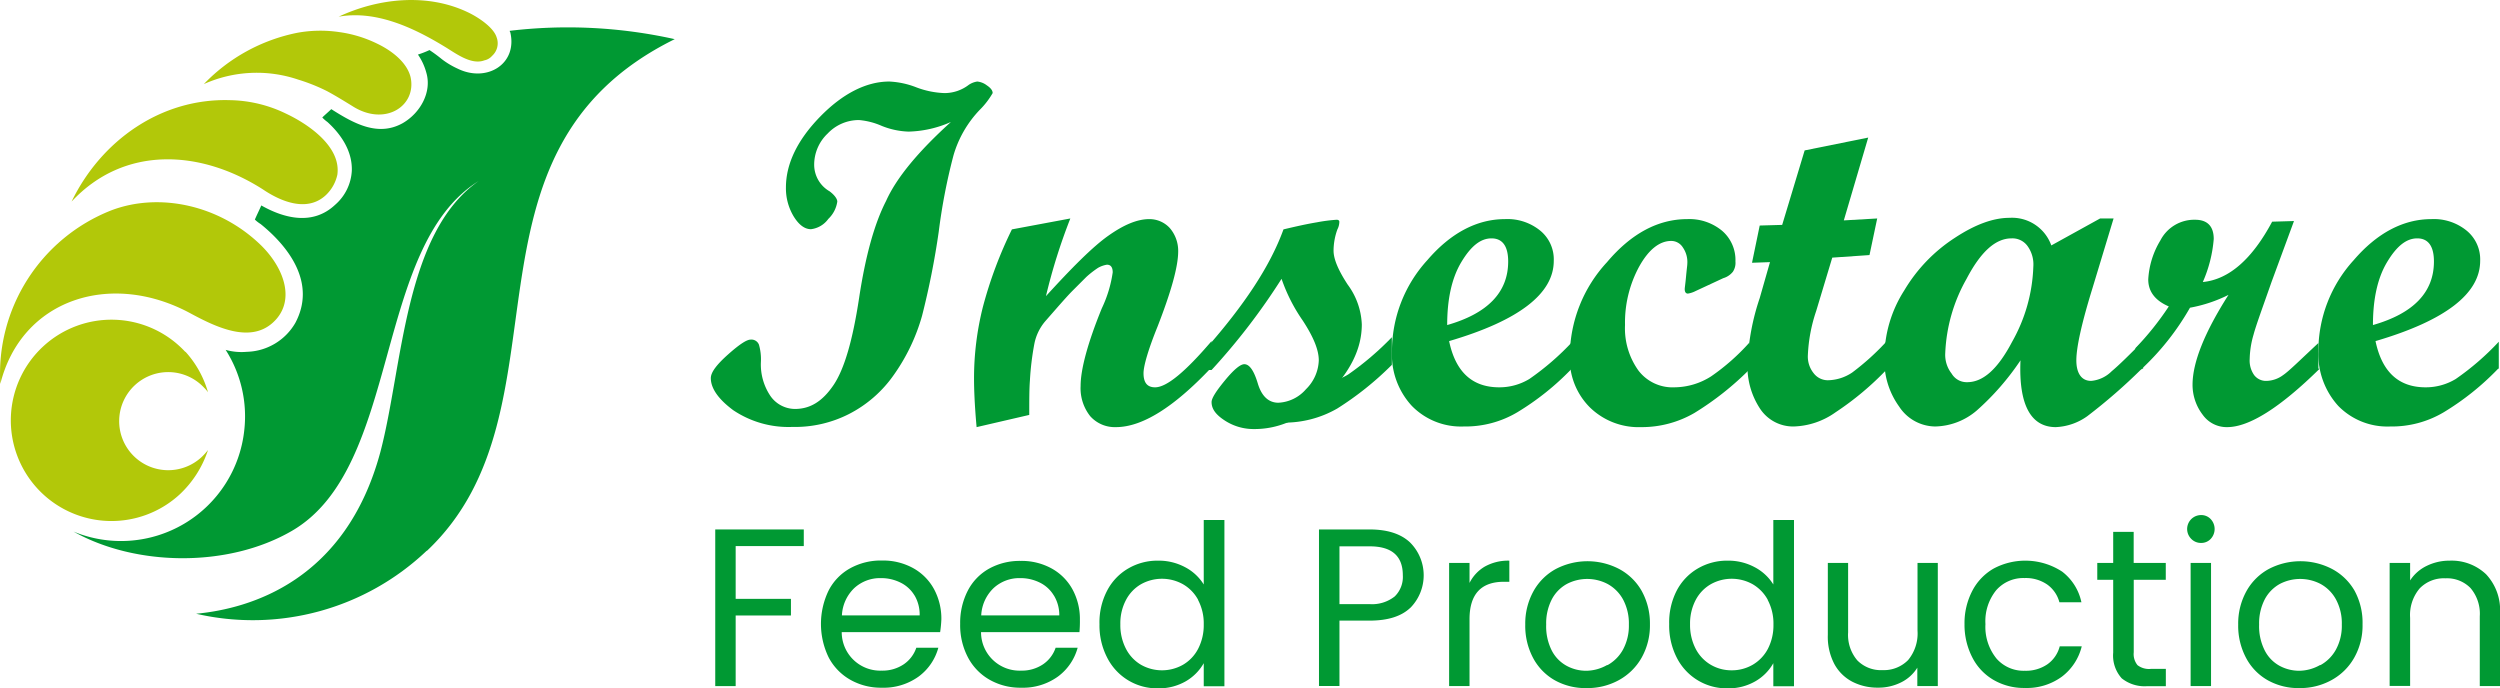
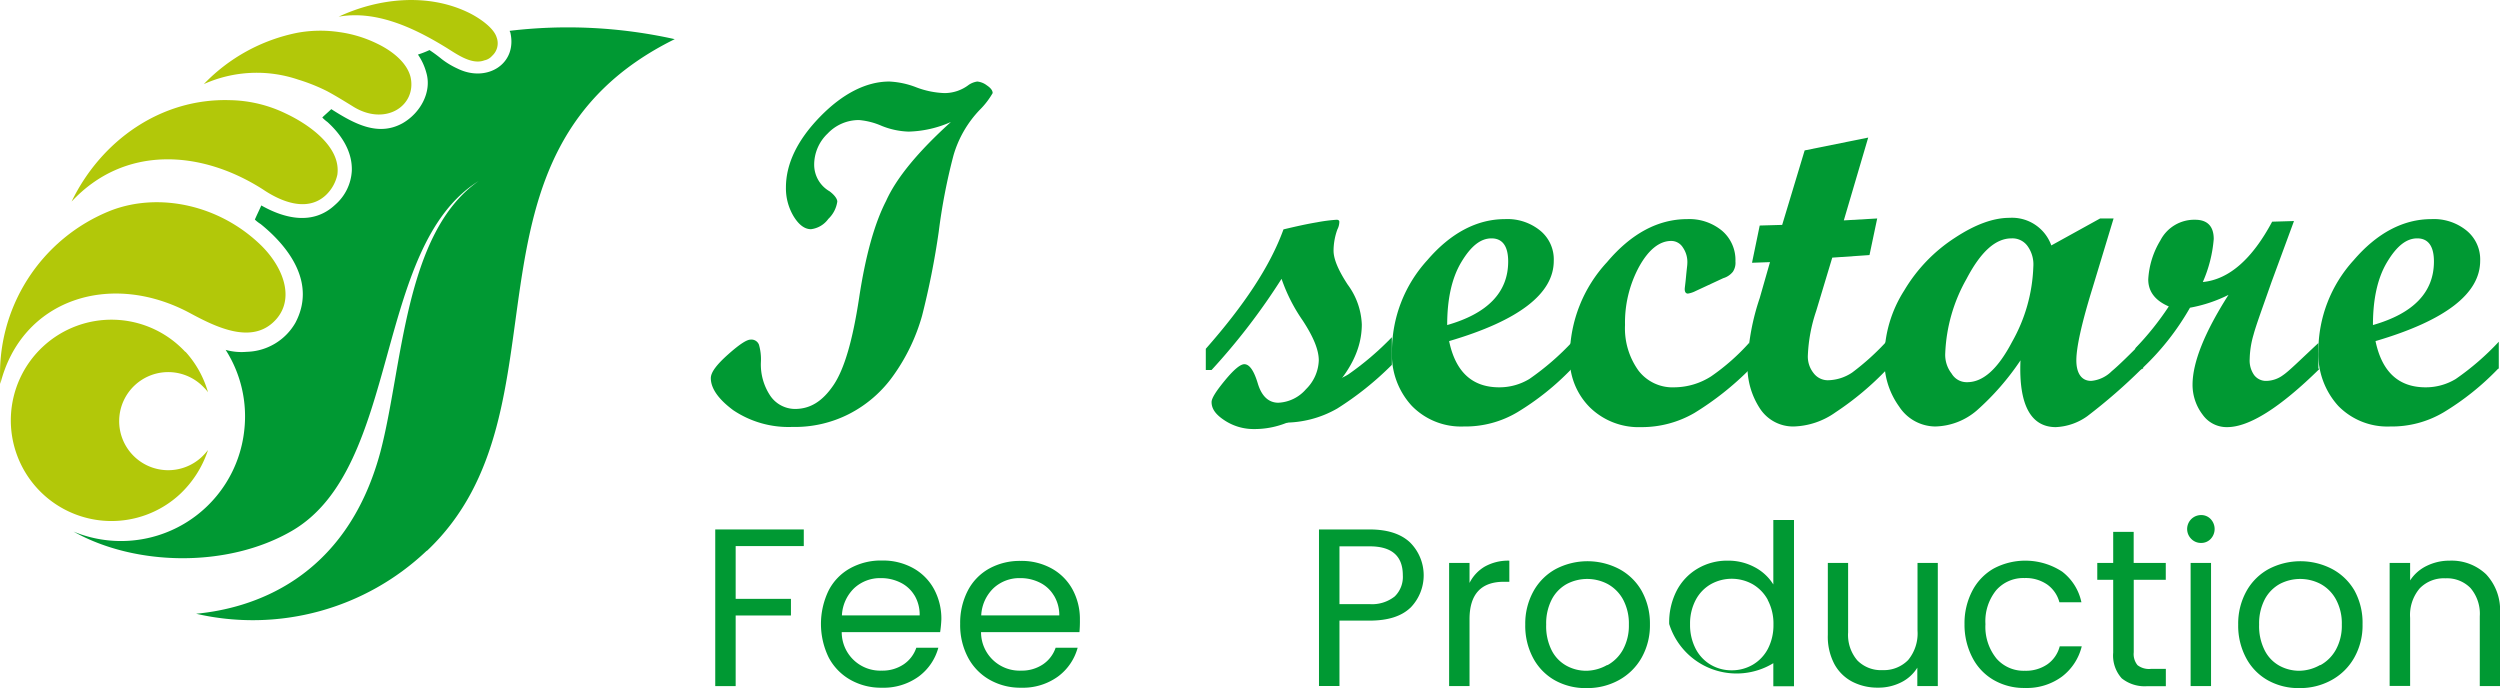
<svg xmlns="http://www.w3.org/2000/svg" viewBox="0 0 389.41 107.18">
  <defs>
    <style>.cls-1,.cls-2{fill:#093;}.cls-2,.cls-3{fill-rule:evenodd;}.cls-3{fill:#b2c809;}</style>
  </defs>
  <g id="Capa_2" data-name="Capa 2">
    <g id="Capa_1-2" data-name="Capa 1">
      <path class="cls-1" d="M125.2,82.47v2.59H114.59v8.22h8.61v2.59h-8.61v11h-3.18V82.47Z" />
      <path class="cls-1" d="M146.44,98.46H131.11a6,6,0,0,0,6.23,6,5.9,5.9,0,0,0,3.45-1,5.08,5.08,0,0,0,1.94-2.57h3.43a8.26,8.26,0,0,1-3.08,4.5,9.32,9.32,0,0,1-5.74,1.73,9.64,9.64,0,0,1-4.88-1.23,8.59,8.59,0,0,1-3.38-3.48,11.93,11.93,0,0,1,0-10.45,8.27,8.27,0,0,1,3.34-3.44,9.89,9.89,0,0,1,5-1.21,9.66,9.66,0,0,1,4.83,1.19,8.22,8.22,0,0,1,3.24,3.27,9.66,9.66,0,0,1,1.14,4.71A18.55,18.55,0,0,1,146.44,98.46Zm-4-5.72a5.2,5.2,0,0,0-2.19-2,6.75,6.75,0,0,0-3.06-.69,5.92,5.92,0,0,0-4.11,1.54,6.29,6.29,0,0,0-1.94,4.27h12.11A5.86,5.86,0,0,0,142.45,92.74Z" />
      <path class="cls-1" d="M168.14,98.46H152.81a6,6,0,0,0,6.23,6,5.9,5.9,0,0,0,3.45-1,5.08,5.08,0,0,0,1.94-2.57h3.43a8.26,8.26,0,0,1-3.08,4.5,9.32,9.32,0,0,1-5.74,1.73,9.64,9.64,0,0,1-4.88-1.23,8.59,8.59,0,0,1-3.38-3.48,10.75,10.75,0,0,1-1.22-5.23A10.92,10.92,0,0,1,150.75,92a8.27,8.27,0,0,1,3.34-3.44A9.87,9.87,0,0,1,159,87.37a9.66,9.66,0,0,1,4.83,1.19,8.22,8.22,0,0,1,3.24,3.27,9.66,9.66,0,0,1,1.14,4.71A18.55,18.55,0,0,1,168.14,98.46Zm-4-5.72a5.2,5.2,0,0,0-2.19-2,6.75,6.75,0,0,0-3.06-.69,5.92,5.92,0,0,0-4.11,1.54,6.29,6.29,0,0,0-1.94,4.27H165A5.86,5.86,0,0,0,164.15,92.74Z" />
-       <path class="cls-1" d="M172.45,92a8.54,8.54,0,0,1,3.27-3.44,9,9,0,0,1,4.67-1.23,8.7,8.7,0,0,1,4.17,1,7.5,7.5,0,0,1,2.94,2.71V81h3.22v25.9H187.5v-3.6a7.57,7.57,0,0,1-2.8,2.82,8.41,8.41,0,0,1-4.34,1.1,8.71,8.71,0,0,1-7.91-4.8,10.9,10.9,0,0,1-1.19-5.18A10.68,10.68,0,0,1,172.45,92Zm14.17,1.42A6.18,6.18,0,0,0,184.26,91a6.7,6.7,0,0,0-6.53,0,6.08,6.08,0,0,0-2.34,2.45,7.76,7.76,0,0,0-.88,3.78,8,8,0,0,0,.88,3.84,6.16,6.16,0,0,0,2.34,2.48,6.63,6.63,0,0,0,6.53,0,6.14,6.14,0,0,0,2.36-2.48,8,8,0,0,0,.88-3.8A7.82,7.82,0,0,0,186.62,93.46Z" />
      <path class="cls-1" d="M219.68,94.67q-2.09,2-6.35,2h-4.69v10.18h-3.19V82.47h7.88q4.13,0,6.28,2a7.22,7.22,0,0,1,.07,10.21Zm-2.43-1.77a4.24,4.24,0,0,0,1.26-3.29q0-4.52-5.18-4.51h-4.69v9h4.69A5.67,5.67,0,0,0,217.25,92.9Z" />
      <path class="cls-1" d="M231.3,88.24a7.47,7.47,0,0,1,3.8-.91v3.29h-.84q-5.35,0-5.36,5.81v10.43h-3.18V87.68h3.18V90.8A6.12,6.12,0,0,1,231.3,88.24Z" />
      <path class="cls-1" d="M242.25,106a8.64,8.64,0,0,1-3.43-3.48,10.64,10.64,0,0,1-1.24-5.23,10.41,10.41,0,0,1,1.28-5.2,8.77,8.77,0,0,1,3.48-3.46,10.67,10.67,0,0,1,9.87,0A8.79,8.79,0,0,1,255.69,92,10.41,10.41,0,0,1,257,97.24a10.26,10.26,0,0,1-1.31,5.23,9.06,9.06,0,0,1-3.55,3.48,10.17,10.17,0,0,1-5,1.23A9.81,9.81,0,0,1,242.25,106Zm8.11-2.38a6.12,6.12,0,0,0,2.43-2.41,7.81,7.81,0,0,0,.93-3.92,7.92,7.92,0,0,0-.91-3.92,6.06,6.06,0,0,0-2.39-2.4,6.84,6.84,0,0,0-6.38,0,5.81,5.81,0,0,0-2.33,2.4,8.14,8.14,0,0,0-.87,3.92,8.33,8.33,0,0,0,.85,4,5.63,5.63,0,0,0,2.3,2.4,6.35,6.35,0,0,0,3.15.79A6.72,6.72,0,0,0,250.36,103.57Z" />
-       <path class="cls-1" d="M261.17,92a8.54,8.54,0,0,1,3.27-3.44,9,9,0,0,1,4.67-1.23,8.65,8.65,0,0,1,4.17,1,7.5,7.5,0,0,1,2.94,2.71V81h3.22v25.9h-3.22v-3.6a7.49,7.49,0,0,1-2.8,2.82,8.38,8.38,0,0,1-4.34,1.1,8.71,8.71,0,0,1-7.91-4.8A11,11,0,0,1,260,97.2,10.8,10.8,0,0,1,261.17,92Zm14.18,1.42A6.27,6.27,0,0,0,273,91a6.68,6.68,0,0,0-6.52,0,6.1,6.1,0,0,0-2.35,2.45,7.87,7.87,0,0,0-.88,3.78,8.06,8.06,0,0,0,.88,3.84,6.19,6.19,0,0,0,2.35,2.48,6.34,6.34,0,0,0,3.25.86,6.44,6.44,0,0,0,3.27-.86,6.23,6.23,0,0,0,2.37-2.48,8,8,0,0,0,.87-3.8A7.82,7.82,0,0,0,275.35,93.46Z" />
+       <path class="cls-1" d="M261.17,92a8.54,8.54,0,0,1,3.27-3.44,9,9,0,0,1,4.67-1.23,8.65,8.65,0,0,1,4.17,1,7.5,7.5,0,0,1,2.94,2.71V81h3.22v25.9h-3.22v-3.6A11,11,0,0,1,260,97.2,10.8,10.8,0,0,1,261.17,92Zm14.18,1.42A6.27,6.27,0,0,0,273,91a6.68,6.68,0,0,0-6.52,0,6.1,6.1,0,0,0-2.35,2.45,7.87,7.87,0,0,0-.88,3.78,8.06,8.06,0,0,0,.88,3.84,6.19,6.19,0,0,0,2.35,2.48,6.34,6.34,0,0,0,3.25.86,6.44,6.44,0,0,0,3.27-.86,6.23,6.23,0,0,0,2.37-2.48,8,8,0,0,0,.87-3.8A7.82,7.82,0,0,0,275.35,93.46Z" />
      <path class="cls-1" d="M301.84,87.68v19.18h-3.19V104a6.18,6.18,0,0,1-2.53,2.29,7.83,7.83,0,0,1-3.59.82,8.54,8.54,0,0,1-4-.92,6.71,6.71,0,0,1-2.82-2.79,9.11,9.11,0,0,1-1-4.51V87.68h3.16V98.5a6.11,6.11,0,0,0,1.43,4.36,5.14,5.14,0,0,0,3.92,1.52,5.29,5.29,0,0,0,4-1.57,6.51,6.51,0,0,0,1.46-4.59V87.68Z" />
      <path class="cls-1" d="M307.23,92a8.51,8.51,0,0,1,3.31-3.44,10.49,10.49,0,0,1,10.67.48,8.1,8.1,0,0,1,3,4.77h-3.43a4.93,4.93,0,0,0-1.91-2.77,5.86,5.86,0,0,0-3.52-1,5.61,5.61,0,0,0-4.4,1.88,7.66,7.66,0,0,0-1.69,5.3A7.83,7.83,0,0,0,311,102.6a5.61,5.61,0,0,0,4.4,1.88,5.9,5.9,0,0,0,3.5-1,4.91,4.91,0,0,0,1.93-2.8h3.43a8.43,8.43,0,0,1-3.08,4.71,9.23,9.23,0,0,1-5.78,1.77,9.44,9.44,0,0,1-4.84-1.23,8.5,8.5,0,0,1-3.31-3.46A11.05,11.05,0,0,1,306,97.24,10.9,10.9,0,0,1,307.23,92Z" />
      <path class="cls-1" d="M332.36,90.31v11.3a2.71,2.71,0,0,0,.59,2,2.93,2.93,0,0,0,2.07.58h2.34v2.69h-2.87a5.71,5.71,0,0,1-4-1.22,5.3,5.3,0,0,1-1.33-4V90.31h-2.48V87.68h2.48V82.85h3.19v4.83h5v2.63Z" />
      <path class="cls-1" d="M341.32,83.94a2.17,2.17,0,0,1,1.54-3.71,2,2,0,0,1,1.49.63,2.25,2.25,0,0,1,0,3.08,2,2,0,0,1-1.49.63A2.09,2.09,0,0,1,341.32,83.94Zm3.08,3.74v19.18h-3.18V87.68Z" />
      <path class="cls-1" d="M353.31,106a8.58,8.58,0,0,1-3.43-3.48,10.65,10.65,0,0,1-1.25-5.23,10.41,10.41,0,0,1,1.28-5.2,8.77,8.77,0,0,1,3.48-3.46,10.67,10.67,0,0,1,9.87,0A8.81,8.81,0,0,1,366.75,92,10.4,10.4,0,0,1,368,97.24a10.16,10.16,0,0,1-1.31,5.23,9,9,0,0,1-3.55,3.48,10.14,10.14,0,0,1-5,1.23A9.77,9.77,0,0,1,353.31,106Zm8.1-2.38a6.12,6.12,0,0,0,2.43-2.41,7.71,7.71,0,0,0,.93-3.92,7.81,7.81,0,0,0-.91-3.92,6,6,0,0,0-2.38-2.4,6.86,6.86,0,0,0-6.39,0,5.87,5.87,0,0,0-2.33,2.4,8.14,8.14,0,0,0-.87,3.92,8.33,8.33,0,0,0,.86,4,5.61,5.61,0,0,0,2.29,2.4,6.41,6.41,0,0,0,3.15.79A6.69,6.69,0,0,0,361.41,103.57Z" />
      <path class="cls-1" d="M387.24,89.45a8.14,8.14,0,0,1,2.17,6.11v11.3h-3.15V96a6.17,6.17,0,0,0-1.44-4.4,5.13,5.13,0,0,0-3.92-1.52,5.23,5.23,0,0,0-4,1.57,6.41,6.41,0,0,0-1.49,4.59v10.6h-3.19V87.68h3.19v2.73A6.36,6.36,0,0,1,378,88.14a8,8,0,0,1,3.59-.81A7.79,7.79,0,0,1,387.24,89.45Z" />
      <path class="cls-2" d="M66.45,85.8a39.33,39.33,0,0,1-35.9,9.8c8.4-.8,23.3-5.1,28.7-25.2,3.5-13.3,3.7-34.1,15.3-42.2-16.5,10.3-12,44.6-29.1,54.5-10,5.8-24.4,5.5-34,.1A19.31,19.31,0,0,0,38.05,67h0a19.24,19.24,0,0,0-2.9-12.5,9.18,9.18,0,0,0,3.3.3A9,9,0,0,0,46,50.3c3.2-6-.7-11.6-5.4-15.4a5.16,5.16,0,0,1-.9-.7c.3-.7.7-1.5,1-2.2,3.7,2.1,8.1,3.1,11.5-.1a7.54,7.54,0,0,0,2.6-5.3c.1-3-1.6-5.6-3.8-7.6a5.35,5.35,0,0,1-.8-.7c.4-.4,1-.9,1.4-1.3,3.6,2.3,7.3,4.3,11.1,2.2,2.8-1.6,4.6-4.9,3.7-7.9a9.05,9.05,0,0,0-1.3-2.8,15.21,15.21,0,0,0,1.8-.7,23.2,23.2,0,0,1,1.9,1.4,12.65,12.65,0,0,0,2.5,1.5c4.5,2.2,9.3-.7,8.2-5.6,0-.1-.1-.1-.1-.3a76.58,76.58,0,0,1,25.7,1.3c-35.9,17.7-15.3,57.7-38.6,79.7" />
      <path class="cls-3" d="M28.85,54.8A15.68,15.68,0,1,0,28,77a16.48,16.48,0,0,0,4.4-6.9,10.44,10.44,0,0,1-1,1.1,7.64,7.64,0,1,1,.4-10.8h0a4.52,4.52,0,0,1,.6.7,15.86,15.86,0,0,0-3.5-6.3" />
      <path class="cls-3" d="M52.75,2.6c6.2-2.9,13.8-3.7,20.1-.7,1.5.7,4,2.3,4.5,3.9a2.63,2.63,0,0,1-.7,2.9,2.14,2.14,0,0,1-1.2.7h0c-2.1.8-4.6-1.2-6.3-2.2-5.1-3.1-10.8-5.6-16.4-4.6" />
      <path class="cls-3" d="M31.75,13.1a27.73,27.73,0,0,1,14.6-8,20,20,0,0,1,6.5-.1,19.4,19.4,0,0,1,5.9,1.8c2.1,1,4.6,2.8,5.2,5.2,1,4.5-4,7.8-9.1,4.5-1.3-.8-2.6-1.6-3.9-2.3a28.54,28.54,0,0,0-4.5-1.8,20.13,20.13,0,0,0-14.7.7" />
      <path class="cls-3" d="M11.15,31.4c4.6-9.5,13.9-16.1,24.6-15.8a20.7,20.7,0,0,1,8.8,2.1c3.4,1.6,8.6,5.1,8,9.5a6.19,6.19,0,0,1-1.8,3.2c-2.9,2.7-7,1-9.8-.9-9.7-6.2-21.6-6.9-29.8,1.9" />
      <path class="cls-3" d="M.05,59.8a27.35,27.35,0,0,1,17.2-27c7.5-2.9,17-.9,23.5,5.5,3.7,3.7,5.3,8.8,1.7,12s-8.9.6-12.8-1.5c-12.4-6.7-26.3-2.2-29.6,11" />
      <path class="cls-1" d="M148.12,19a17.27,17.27,0,0,1-6.6,1.5,12.16,12.16,0,0,1-4.2-.9,11.15,11.15,0,0,0-3.5-.9,6.68,6.68,0,0,0-4.9,2.1,6.68,6.68,0,0,0-2.1,4.9,4.78,4.78,0,0,0,2.4,4.1c.8.6,1.2,1.2,1.2,1.6a4.63,4.63,0,0,1-1.4,2.7,3.9,3.9,0,0,1-2.7,1.6c-1,0-1.9-.7-2.7-2a8.49,8.49,0,0,1-1.2-4.5c0-3.7,1.8-7.4,5.3-11s7.2-5.5,10.8-5.5a13.15,13.15,0,0,1,4.2.9,13.59,13.59,0,0,0,4.4.9,6.22,6.22,0,0,0,3.8-1.3,3.23,3.23,0,0,1,1.3-.5,2.91,2.91,0,0,1,1.5.6q.9.6.9,1.2a12.34,12.34,0,0,1-2,2.6,17.15,17.15,0,0,0-4.1,7.1,90.89,90.89,0,0,0-2.3,11.9,124.34,124.34,0,0,1-2.6,13.1,29.92,29.92,0,0,1-4.4,9.2,19.14,19.14,0,0,1-7,6.1,18.53,18.53,0,0,1-8.8,2,15.44,15.44,0,0,1-9.2-2.6c-2.3-1.7-3.5-3.4-3.5-5,0-.9.9-2.1,2.7-3.7s2.9-2.3,3.5-2.3a1.25,1.25,0,0,1,1.3.8,8.22,8.22,0,0,1,.3,2.7,8.76,8.76,0,0,0,1.5,5.3,4.69,4.69,0,0,0,3.8,2c2.4,0,4.3-1.2,6-3.7s3-7,4-13.6,2.4-11.6,4.2-15.1C139.62,27.73,143,23.63,148.12,19Z" />
-       <path class="cls-1" d="M188.52,57.43c-5.7,6-10.6,9.1-14.7,9.1a5.12,5.12,0,0,1-4-1.7,7,7,0,0,1-1.5-4.7c0-2.6,1.1-6.7,3.3-12.1a19.31,19.31,0,0,0,1.7-5.6q0-1.2-.9-1.2a4.12,4.12,0,0,0-1.4.5,15.22,15.22,0,0,0-1.8,1.4l-2.1,2.1c-.7.7-1.4,1.5-2.2,2.4l-2.1,2.4a7.7,7.7,0,0,0-1.7,3.5,43.52,43.52,0,0,0-.7,5.8c-.1,1.3-.1,3.1-.1,5.3l-8.2,1.9c-.3-3.3-.4-5.8-.4-7.5a45.31,45.31,0,0,1,1.4-11.3,65,65,0,0,1,4.5-12l9.1-1.7a89.81,89.81,0,0,0-3.8,12.1c4.1-4.5,7.3-7.7,9.7-9.4s4.5-2.6,6.4-2.6a4.31,4.31,0,0,1,3.2,1.4,5.46,5.46,0,0,1,1.3,3.6c0,2.4-1.1,6.3-3.2,11.7-1.5,3.7-2.2,6.2-2.2,7.3,0,1.5.6,2.2,1.8,2.2,1.8,0,4.7-2.4,8.8-7.2v4.3Z" />
      <path class="cls-1" d="M199.92,35.73c1.7-.4,3.4-.8,5.2-1.1a25,25,0,0,1,3.1-.4c.2,0,.4.1.4.3a2.63,2.63,0,0,1-.3,1.2,9.82,9.82,0,0,0-.6,3.3c0,1.3.7,3,2.2,5.3a11.14,11.14,0,0,1,2.2,6.2c0,3.8-1.8,7.4-5.4,11s-7.4,5.3-11.3,5.3a8.23,8.23,0,0,1-4.6-1.3c-1.4-.9-2.1-1.8-2.1-2.9,0-.6.7-1.7,2.1-3.4s2.4-2.5,3-2.5q1.2,0,2.1,3c.6,2,1.7,3,3.2,3a6.05,6.05,0,0,0,4.3-2.1,6.6,6.6,0,0,0,2-4.5c0-1.6-.8-3.6-2.5-6.2a26.36,26.36,0,0,1-3.3-6.5,100,100,0,0,1-10.9,14.2h-.9v-3.3C193.72,47.63,197.82,41.53,199.92,35.73Z" />
      <path class="cls-1" d="M244.82,57.43a41.3,41.3,0,0,1-8.5,6.8,15.81,15.81,0,0,1-8.3,2.2,10.69,10.69,0,0,1-8.1-3.2,11.73,11.73,0,0,1-3.1-8.5,21,21,0,0,1,5.5-14.2c3.6-4.2,7.7-6.4,12.1-6.4a8.08,8.08,0,0,1,5.5,1.8,5.78,5.78,0,0,1,2.1,4.7c0,5.1-5.4,9.3-16.3,12.5q1.5,7.2,7.8,7.2a9,9,0,0,0,4.7-1.3,41.16,41.16,0,0,0,6.7-5.8v4.2Zm-19.4-6.8c6.3-1.8,9.5-5.1,9.5-9.9,0-2.4-.9-3.6-2.6-3.6s-3.2,1.2-4.7,3.7S225.42,46.63,225.42,50.63Z" />
      <path class="cls-1" d="M210,58.33a9.22,9.22,0,0,1-2.3,1c-.3.4-.7.7-1,1.1q-4.65,4.5-9.6,5.1a12,12,0,0,0,2.8.3,16.48,16.48,0,0,0,8.4-2.2,48.42,48.42,0,0,0,8.5-6.8v-4.3A45.91,45.91,0,0,1,210,58.33Z" />
      <path class="cls-1" d="M272.62,57.43a46,46,0,0,1-8.7,6.9,16.34,16.34,0,0,1-8.3,2.2,10.85,10.85,0,0,1-8-3.1,10.71,10.71,0,0,1-3.1-8,21.68,21.68,0,0,1,5.8-14.6c3.8-4.5,8-6.7,12.5-6.7a8,8,0,0,1,5.4,1.8,6,6,0,0,1,2.1,4.8,2.51,2.51,0,0,1-.4,1.6,3,3,0,0,1-1.5,1l-4.3,2a4,4,0,0,1-1.2.4c-.3,0-.5-.2-.5-.7,0-.2.1-.8.2-1.9s.2-1.8.2-2a4,4,0,0,0-.7-2.6,2.13,2.13,0,0,0-1.8-1c-1.8,0-3.5,1.3-5,4a18.28,18.28,0,0,0-2.2,9.1,11.25,11.25,0,0,0,2.1,7.1,6.68,6.68,0,0,0,5.6,2.6,10.77,10.77,0,0,0,5.7-1.7,33.27,33.27,0,0,0,6-5.3v4.1Z" />
      <path class="cls-1" d="M294,57.43a46.23,46.23,0,0,1-8.1,6.8,11.77,11.77,0,0,1-6.5,2.2,6.17,6.17,0,0,1-5.2-2.7,11.92,11.92,0,0,1-2-7.1,36.2,36.2,0,0,1,1.9-10.2l1.6-5.6-2.8.1,1.2-5.8,3.5-.1,3.5-11.6,9.9-2-3.8,12.9,5.2-.3-1.2,5.7-5.8.4-2.5,8.3a24.62,24.62,0,0,0-1.3,6.9,4.12,4.12,0,0,0,.9,2.8,2.77,2.77,0,0,0,2.2,1.1,7,7,0,0,0,3.8-1.2,38.92,38.92,0,0,0,5.5-5v4.4Z" />
      <path class="cls-1" d="M333.62,57.43a86.64,86.64,0,0,1-8.5,7.4,9.08,9.08,0,0,1-4.9,1.7c-3.9,0-5.8-3.5-5.5-10.4a40.44,40.44,0,0,1-6.8,7.8,10.24,10.24,0,0,1-6.5,2.5,6.78,6.78,0,0,1-5.6-3.1,12.2,12.2,0,0,1-2.3-7.5,19.52,19.52,0,0,1,3.1-10.6,24.87,24.87,0,0,1,7.9-8.2c3.2-2.1,6-3.1,8.5-3.1a6.49,6.49,0,0,1,6.5,4.3l7.6-4.2h2.1l-3.3,10.9c-1.7,5.5-2.5,9.2-2.5,11.2s.8,3.2,2.3,3.2a5.16,5.16,0,0,0,3.2-1.5c1.2-1,2.8-2.6,4.9-4.7v4.3Zm-27.2,2.1c2.5,0,4.8-2.1,7-6.3a25.43,25.43,0,0,0,3.3-11.7,4.88,4.88,0,0,0-.9-3.2,2.9,2.9,0,0,0-2.5-1.2c-2.5,0-4.8,2.1-7,6.3A25.47,25.47,0,0,0,303,55a4.74,4.74,0,0,0,1,3.2A2.71,2.71,0,0,0,306.42,59.53Z" />
      <path class="cls-1" d="M361.32,57.43c-6.2,6.1-11,9.1-14.4,9.1a4.57,4.57,0,0,1-3.8-1.9,7.67,7.67,0,0,1-1.6-4.7c0-3.5,1.9-8.2,5.6-14a22.19,22.19,0,0,1-6,2,40.13,40.13,0,0,1-7.6,9.6h-.9v-3.3a45.18,45.18,0,0,0,5.2-6.5c-2.1-.9-3.2-2.3-3.2-4.2a13.08,13.08,0,0,1,1.9-6.1,5.93,5.93,0,0,1,5.4-3.2c1.9,0,2.9,1,2.9,3a20.73,20.73,0,0,1-1.7,6.7c4.1-.4,7.7-3.6,10.8-9.4l3.4-.1-3.5,9.5c-1.4,4-2.4,6.7-2.8,8.2a14.42,14.42,0,0,0-.6,3.8,3.91,3.91,0,0,0,.7,2.5,2.31,2.31,0,0,0,1.9.9,4.52,4.52,0,0,0,2.6-.9c.9-.6,2.6-2.3,5.5-5v4Z" />
      <path class="cls-1" d="M389.12,57.43a41.3,41.3,0,0,1-8.5,6.8,15.81,15.81,0,0,1-8.3,2.2,10.69,10.69,0,0,1-8.1-3.2,12,12,0,0,1-3.1-8.5,21,21,0,0,1,5.5-14.2c3.6-4.2,7.7-6.4,12.1-6.4a8.08,8.08,0,0,1,5.5,1.8,5.78,5.78,0,0,1,2.1,4.7c0,5.1-5.4,9.3-16.3,12.5q1.5,7.2,7.8,7.2a9,9,0,0,0,4.7-1.3,41.16,41.16,0,0,0,6.7-5.8v4.2Zm-19.5-6.8c6.3-1.8,9.5-5.1,9.5-9.9,0-2.4-.9-3.6-2.6-3.6s-3.2,1.2-4.7,3.7S369.62,46.63,369.62,50.63Z" />
    </g>
  </g>
</svg>